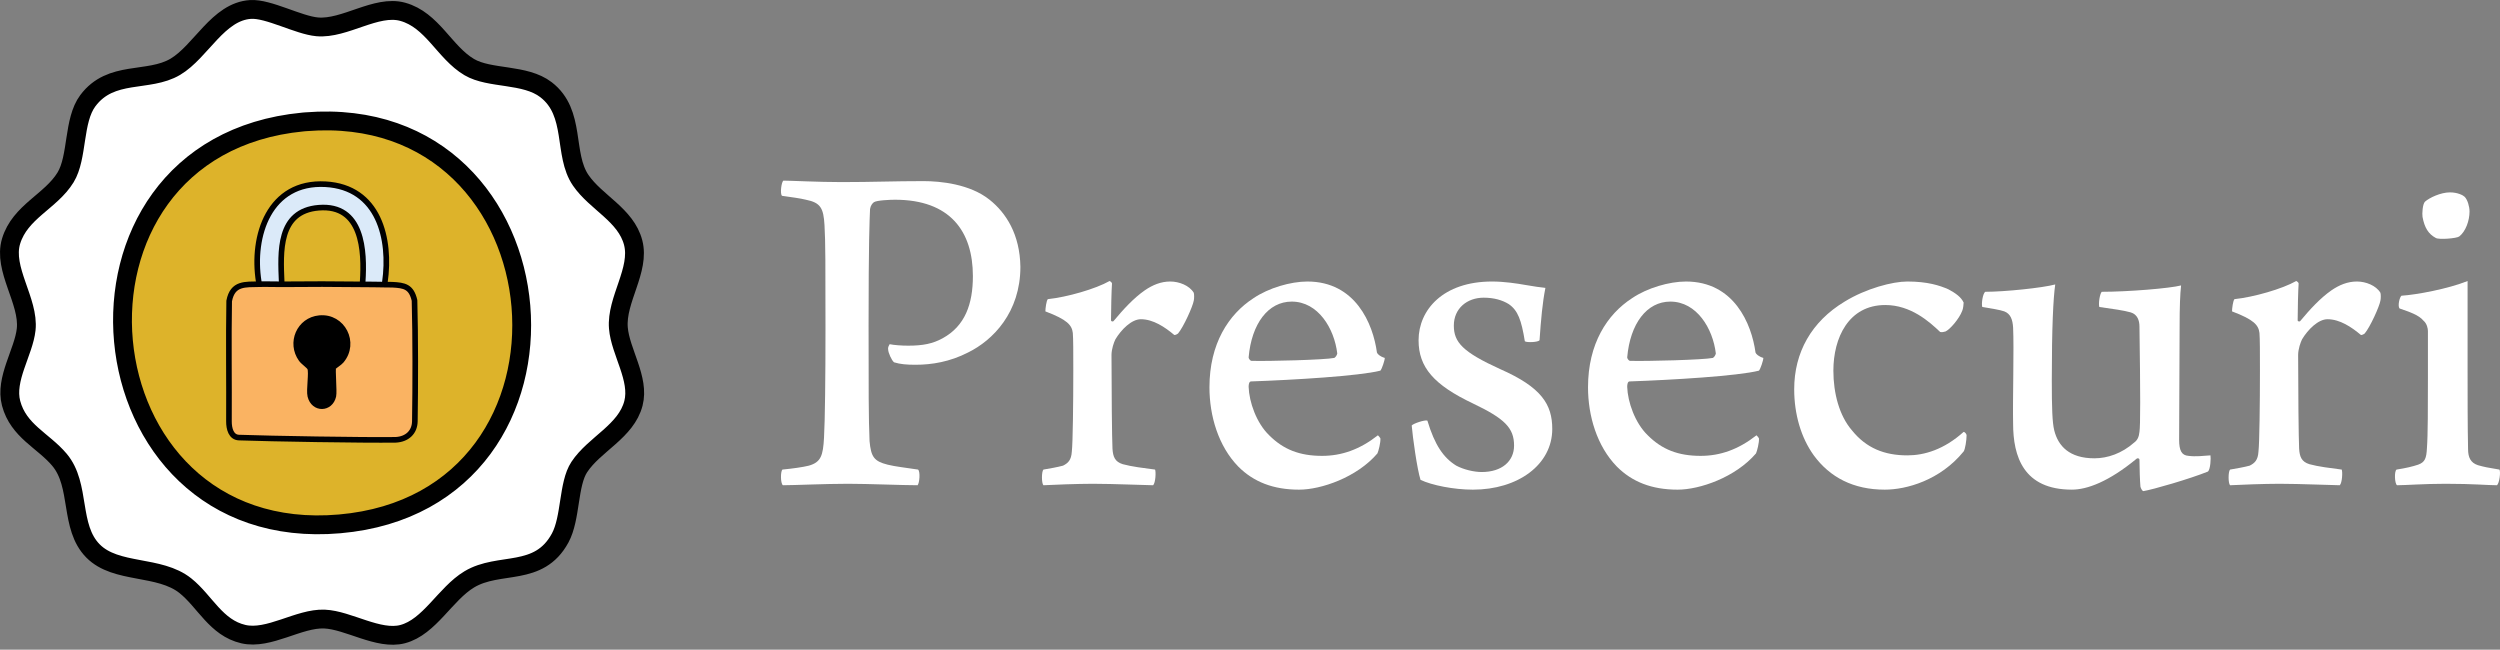
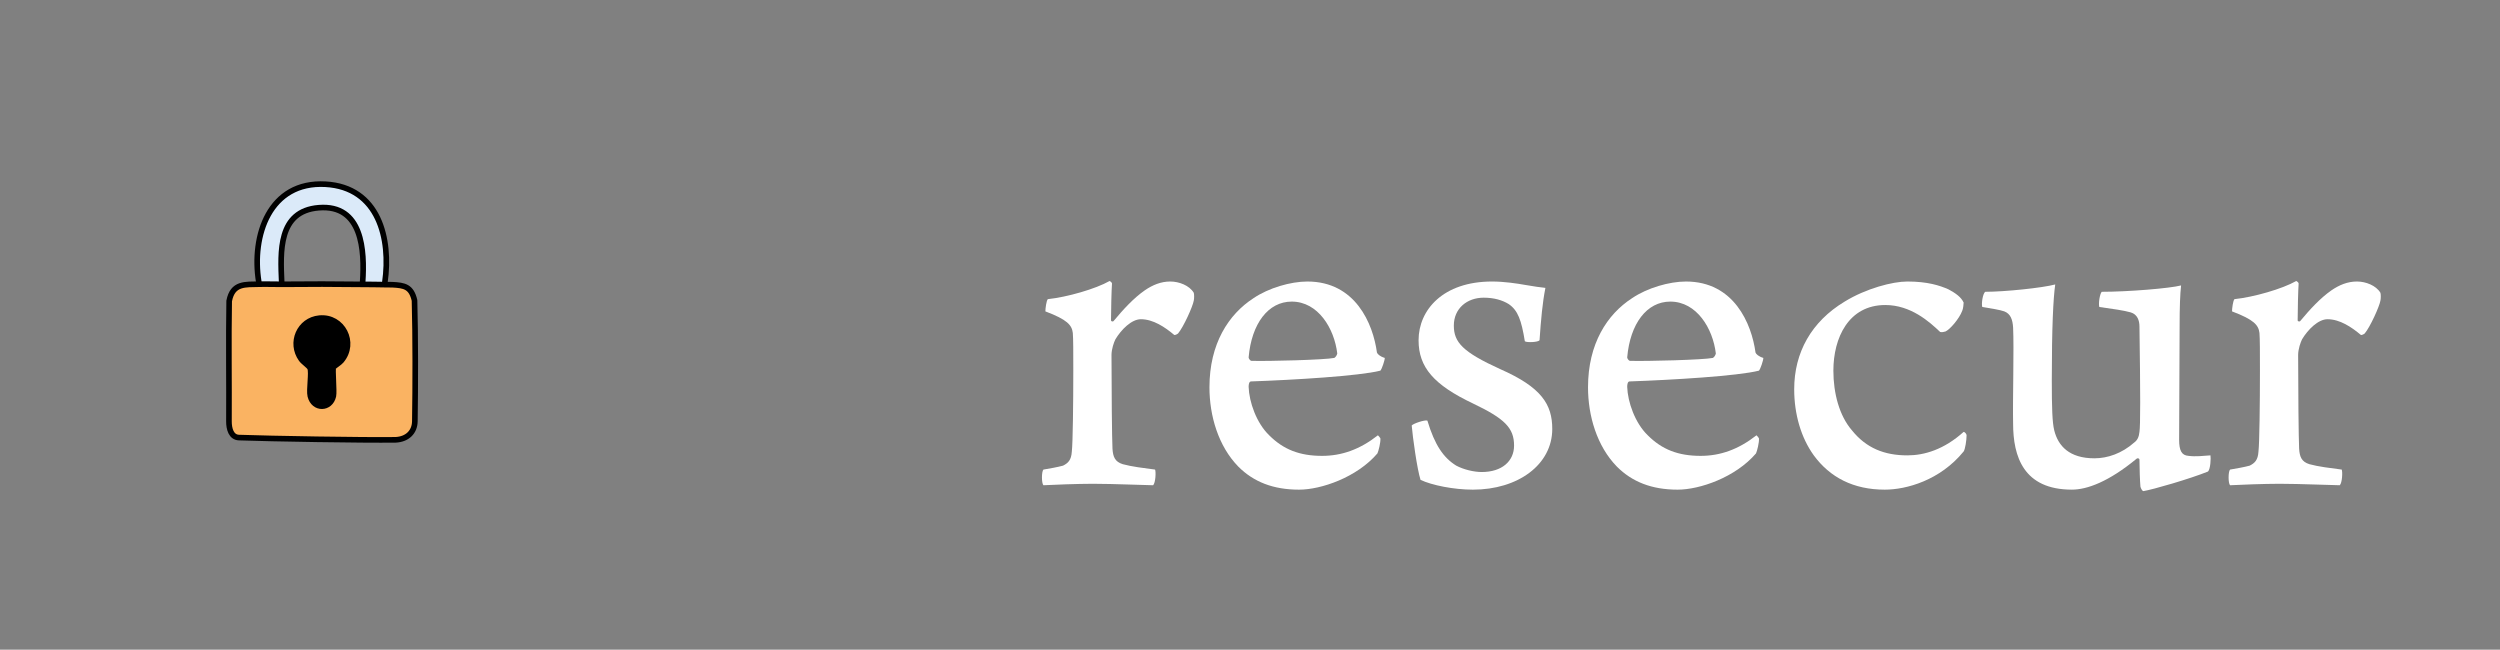
<svg xmlns="http://www.w3.org/2000/svg" id="b" data-name="Layer 2" viewBox="0 0 1184.13 307.71">
  <rect x="0" y="0" width="1184.13" height="307.71" fill="#808080" stroke="none" />
  <g id="c" data-name="Layer 1">
    <g id="d" data-name="Generative Object">
      <g>
-         <path d="M118.697,4.483c8.444-.527,22.622,7.44,31.549,8.23,13.075,1.157,27.918-10.572,40.464-7.133,14.117,3.87,19.8,19.26,31.549,26.199,9.713,5.737,26.374,3.035,36.349,10.699,14.348,11.023,7.987,30.586,16.46,42.933,7.239,10.549,21.395,16.38,24.827,29.491,3.404,13.002-8.096,27.054-6.996,40.464.93,11.327,10.145,24.053,7.133,35.664-3.451,13.304-18.462,19.304-25.65,30.177-5.323,8.051-3.938,24.172-9.053,33.606-10.146,18.711-28.779,11.021-43.071,19.615-11.343,6.82-18.777,22.559-31.549,25.925-11.365,2.995-25.759-6.67-37.035-7.133-12.108-.497-26.309,9.935-38.407,7.133-12.951-3-18.173-15.497-27.433-22.907-12.378-9.904-32.831-5.444-43.756-16.46-11.343-11.438-5.687-31.074-15.911-43.208-7.721-9.163-19.406-13.595-22.907-26.748-3.058-11.488,5.971-24.252,7.133-34.978,1.455-13.44-11.173-28.551-7.133-41.836,4.248-13.967,18.81-18.782,25.787-30.177,5.877-9.598,3.527-26.938,10.562-36.349,10.972-14.679,28.636-8.478,41.425-16.049,12.182-7.212,20.228-26.197,35.664-27.159Z" fill="#fff" stroke="#000" stroke-linecap="round" stroke-linejoin="round" stroke-width="8.916" />
        <g>
-           <path d="M144.194,57.72c.253-.022.507-.037.76-.058,125.094-9.987,140.972,179.486,15.976,190.468-125.012,10.983-142.376-178.366-17.494-190.34.253-.024.506-.048.759-.07.253-.022.507-.037.76-.058-.253.02-.507.035-.76.058Z" fill="#ddb32a" stroke="#000" stroke-linecap="round" stroke-linejoin="round" stroke-width="8.916" />
          <path d="M147.159,138.907c3.215-1.427,12.49.438,14.06,4.458,3.226,8.26-7.825,15.77-15.088,11.659.502-2.486-1.096-15.174,1.029-16.117Z" fill="#faaa44" />
        </g>
      </g>
    </g>
    <g id="e" data-name="Generative Object">
      <g>
        <path d="M182.067,134.815c-3.423-.101-6.857-.07-10.282-.12l-.009-1.17c.976-14.73-.018-36.816-20.796-35.137-19.33,1.562-18.155,20.964-17.569,35.137l-.022,1.129c-3.512.033-7.047-.144-10.555-.044l-.264-1.088c-3.545-21.855,5.024-47.745,31.604-46.261,25.227,1.409,31.092,25.767,28.114,46.525l-.221,1.029Z" fill="#dbeaf9" />
        <g>
          <path d="M133.389,134.655c12.781-.121,25.616-.145,38.396.04,3.425.05,6.859.019,10.282.12,1.17.035,2.356-.016,3.518.041.089.004.178-.005.266,0,5.686.299,8.966.853,10.488,7.453.462,17.255.418,40.489.16,57.231-.081,5.22-3.711,8.499-9.05,8.784-15.426.216-59.512-.531-74.267-1.065-3.715-.134-4.761-4.187-4.738-7.72.113-17.623-.217-38.875.106-56.965,1.634-8.633,7.659-7.777,14.284-7.965,3.508-.1,7.043.077,10.555.044Z" fill="#fab362" stroke="#000" stroke-linecap="round" stroke-linejoin="round" stroke-width="2.662" />
          <path d="M151.288,150.7c10.983-1.068,17.51,11.728,10.349,20.166-.909,1.071-3.035,2.258-3.485,2.901-.061.087-.208.108-.252.184-.529.921.485,11.411,0,13.611-1.396,6.337-9.323,6.55-10.914,0-.69-2.844.811-11.244-.132-13.248-.509-1.082-3.14-2.773-4.15-4.179-5.541-7.708-.974-18.507,8.584-19.436Z" stroke="#000" stroke-linecap="round" stroke-linejoin="round" stroke-width="2.662" />
        </g>
      </g>
      <g>
        <path d="M182.288,133.787c2.978-20.758-2.887-45.116-28.114-46.525-26.58-1.484-35.149,24.406-31.604,46.261" fill="none" stroke="#000" stroke-linecap="round" stroke-linejoin="round" stroke-width="2.662" />
        <path d="M171.776,133.525c.976-14.73-.018-36.816-20.796-35.137-19.33,1.562-18.155,20.964-17.569,35.137" fill="none" stroke="#000" stroke-linecap="round" stroke-linejoin="round" stroke-width="2.662" />
      </g>
    </g>
    <g>
-       <path d="M420.683,165.583c-.232-1.16.464-2.088.696-2.552,2.319.464,5.799.696,8.814.696,6.959,0,11.598-.928,16.238-3.479,10.67-5.799,14.381-16.237,14.381-29.459,0-21.34-10.902-36.186-36.882-36.186-2.087,0-8.583.232-9.974,1.16-.696.464-1.624,1.624-1.856,3.248-.232,5.335-.696,15.541-.696,54.976,0,29.923,0,44.537.464,54.976.696,7.423,2.088,9.51,8.583,11.134,3.711.928,8.351,1.392,14.381,2.319,1.16.928.696,6.495-.232,7.423-6.959,0-23.66-.696-32.939-.696-10.67,0-25.748.696-30.851.696-1.16-.928-1.16-6.495-.232-7.423,4.871-.464,9.743-1.16,12.526-1.855,5.799-1.624,6.727-4.872,7.19-13.222.464-8.119.696-28.532.696-51.496,0-29.459,0-41.753-.464-49.176-.464-8.119-1.856-10.67-8.815-12.062-2.784-.696-6.495-1.16-11.366-1.856-.928-1.16-.232-6.495.696-7.191,3.248,0,16.702.696,27.604.696,14.614,0,24.82-.464,38.738-.464,8.119,0,22.037,1.392,31.315,8.815,7.887,6.263,14.381,16.469,14.613,31.779,0,21.573-12.99,34.795-24.82,40.594-8.583,4.407-17.166,5.799-24.82,5.799-4.175,0-7.191-.232-10.207-1.16-1.16-.928-2.783-4.64-2.783-6.031Z" fill="#fff" />
      <path d="M565.432,138.675c.232.696.232,2.783,0,3.711-.464,2.783-4.871,12.526-7.423,15.541-.231.232-1.392.928-1.855.696-4.407-3.711-9.975-7.423-15.773-7.423-4.407,0-9.278,4.871-12.062,9.511-.695,1.392-1.855,4.639-1.855,7.423,0,16.701.232,39.666.464,44.305.232,3.944,1.16,6.263,4.871,7.423,4.176,1.16,9.975,1.856,15.31,2.552.464,1.16.232,6.263-.928,7.423-2.783,0-19.021-.696-28.531-.696-7.191,0-19.253.464-23.429.696-.928-.928-.928-6.495,0-7.423,2.784-.464,6.728-1.16,9.279-1.855,2.319-1.16,3.943-2.552,4.175-6.727.464-3.943.696-22.732.696-38.274,0-8.351,0-15.31-.232-17.861-.464-3.711-2.552-6.263-12.99-10.207,0-1.392.464-5.103,1.16-5.799,9.047-.928,22.732-4.871,29.228-8.583.231,0,1.16.696,1.16,1.16-.232,3.016-.464,12.99-.464,17.397,0,.696.928.696,1.159.464,4.64-5.567,9.511-10.902,14.846-14.614,3.712-2.551,7.655-4.175,12.062-4.175,4.175,0,9.047,1.856,11.134,5.335Z" fill="#fff" />
      <path d="M653.811,207.568c.232,1.856-.928,6.263-1.392,7.191-9.742,11.366-26.676,17.166-37.114,17.166-12.294,0-21.572-3.711-28.764-10.902-9.511-9.743-13.686-24.125-13.686-37.578,0-20.645,9.047-34.563,20.877-42.218,7.19-4.871,17.629-7.887,25.516-7.887,22.732,0,31.083,19.949,32.939,33.635.231.696,1.392,1.856,3.711,2.552,0,1.16-1.392,5.335-2.088,6.031-9.975,2.551-41.289,4.407-61.238,5.103-.928,0-1.16,1.392-1.16,2.552.232,7.191,3.712,17.165,9.743,22.964,6.727,6.727,14.382,9.742,25.052,9.742,9.278,0,17.861-3.015,26.444-9.742.231.232.928.928,1.159,1.392ZM591.412,169.294c0,.464.696,1.624,1.393,1.624,7.887.232,34.794-.464,39.201-1.392.696-.464,1.16-1.16,1.393-2.088-1.393-11.83-9.047-24.588-21.573-24.588-11.134,0-19.021,10.438-20.413,26.444Z" fill="#fff" />
      <path d="M729.201,161.176c-.696.928-6.031,1.16-6.959.464-1.624-9.975-3.248-14.614-7.655-17.629-3.016-1.855-6.959-3.016-11.83-3.016-7.887,0-14.149,5.104-14.149,13.222,0,7.887,4.175,12.526,22.036,20.645,19.485,8.583,24.588,16.702,24.588,28.3,0,16.934-16.237,28.764-37.578,28.764-9.046,0-19.484-2.088-24.819-4.64-1.624-5.103-3.712-20.181-4.176-25.748.696-.928,6.263-2.784,7.423-2.32,3.479,11.598,7.655,17.629,13.686,21.341,3.479,1.855,8.351,3.016,12.062,3.016,9.511,0,15.31-5.104,15.31-12.526,0-8.351-4.407-12.758-19.485-19.949-18.557-8.815-25.748-17.166-25.748-29.923,0-14.382,11.599-27.836,34.795-27.836,5.799,0,11.83.928,15.773,1.624,3.712.696,7.423,1.16,9.511,1.392-1.392,6.959-2.088,14.846-2.783,24.82Z" fill="#fff" />
      <path d="M833.123,207.568c.232,1.856-.928,6.263-1.392,7.191-9.742,11.366-26.676,17.166-37.114,17.166-12.294,0-21.572-3.711-28.764-10.902-9.511-9.743-13.686-24.125-13.686-37.578,0-20.645,9.047-34.563,20.877-42.218,7.19-4.871,17.629-7.887,25.516-7.887,22.732,0,31.083,19.949,32.939,33.635.231.696,1.392,1.856,3.711,2.552,0,1.16-1.392,5.335-2.088,6.031-9.975,2.551-41.289,4.407-61.238,5.103-.928,0-1.16,1.392-1.16,2.552.232,7.191,3.712,17.165,9.743,22.964,6.727,6.727,14.382,9.742,25.052,9.742,9.278,0,17.861-3.015,26.444-9.742.231.232.928.928,1.159,1.392ZM770.725,169.294c0,.464.696,1.624,1.393,1.624,7.887.232,34.794-.464,39.201-1.392.696-.464,1.16-1.16,1.393-2.088-1.393-11.83-9.047-24.588-21.573-24.588-11.134,0-19.021,10.438-20.413,26.444Z" fill="#fff" />
      <path d="M892.739,231.925c-14.846,0-25.979-5.799-33.635-16.238-6.031-8.351-9.278-19.485-9.278-31.315,0-17.397,8.118-32.011,23.893-41.521,10.206-6.263,22.732-9.511,29.691-9.511,9.51,0,15.31,1.856,19.484,3.711,3.479,1.856,6.031,3.711,7.191,6.263,0,.696-.232,3.016-.696,3.943-1.392,3.711-5.799,8.814-7.887,9.743-.696.232-1.855.464-2.552.232-5.104-4.872-13.918-12.758-25.979-12.758-17.397,0-24.589,15.541-24.589,31.084,0,10.67,2.784,21.34,8.815,28.299,6.727,8.351,15.31,11.83,26.212,11.83,8.118,0,17.396-2.783,26.676-11.134.464,0,1.392.928,1.392,1.624,0,2.319-.696,6.727-1.392,7.655-11.135,13.686-27.14,18.093-37.347,18.093Z" fill="#fff" />
      <path d="M940.294,138.211c9.278,0,27.14-1.855,33.171-3.479-.929,6.495-1.624,20.181-1.624,45.465,0,12.99.231,19.949,1.16,23.66,1.855,7.423,7.19,13.222,19.021,13.222,6.263,0,12.99-2.32,18.789-7.423,1.624-1.16,2.319-2.784,2.552-5.104.464-3.015.464-17.629,0-49.872,0-2.784-.928-5.799-4.176-6.727-3.247-.928-8.351-1.624-14.846-2.552-.464-1.624.232-6.263,1.16-7.191,12.526,0,32.243-1.624,37.578-3.015-.464,3.943-.695,10.67-.695,19.021l-.232,54.047c0,5.104,1.16,7.423,4.407,7.655,3.479.464,6.959,0,10.438-.232.232,1.392,0,6.495-1.16,7.655-8.582,3.479-26.212,8.583-30.619,9.279-.464,0-1.159-1.16-1.392-2.088-.232-2.319-.464-9.278-.464-12.758,0-.696-.928-.928-1.392-.464-13.223,10.902-23.429,14.614-30.619,14.614-22.965,0-27.836-15.773-27.836-31.315-.232-11.366.464-35.722,0-45.465-.232-3.711-1.16-6.495-4.176-7.655-1.855-.696-6.263-1.392-10.438-2.088-.464-1.624.232-6.263,1.393-7.191Z" fill="#fff" />
      <path d="M1127.49,138.675c.231.696.231,2.783,0,3.711-.464,2.783-4.871,12.526-7.423,15.541-.232.232-1.392.928-1.855.696-4.408-3.711-9.975-7.423-15.774-7.423-4.407,0-9.278,4.871-12.062,9.511-.696,1.392-1.855,4.639-1.855,7.423,0,16.701.231,39.666.464,44.305.231,3.944,1.159,6.263,4.871,7.423,4.175,1.16,9.975,1.856,15.31,2.552.464,1.16.231,6.263-.928,7.423-2.784,0-19.021-.696-28.532-.696-7.19,0-19.253.464-23.428.696-.928-.928-.928-6.495,0-7.423,2.783-.464,6.727-1.16,9.278-1.855,2.319-1.16,3.943-2.552,4.176-6.727.464-3.943.695-22.732.695-38.274,0-8.351,0-15.31-.231-17.861-.464-3.711-2.552-6.263-12.99-10.207,0-1.392.464-5.103,1.16-5.799,9.046-.928,22.732-4.871,29.227-8.583.232,0,1.16.696,1.16,1.16-.231,3.016-.464,12.99-.464,17.397,0,.696.928.696,1.16.464,4.639-5.567,9.51-10.902,14.846-14.614,3.711-2.551,7.654-4.175,12.062-4.175,4.176,0,9.047,1.856,11.135,5.335Z" fill="#fff" />
-       <path d="M1168.775,174.165c0,12.758,0,28.068.232,38.506,0,3.943,1.159,6.495,4.639,7.655,3.248.928,4.64,1.16,10.207,2.087.695.928,0,6.495-1.16,7.423-4.407,0-11.134-.696-24.356-.696-9.975,0-19.253.696-22.964.696-1.16-.696-1.392-6.727-.232-7.423,4.407-.696,7.423-1.392,10.207-2.319,3.247-1.16,3.943-3.016,4.175-7.887.464-5.799.464-20.413.464-32.938v-22.5c0-1.16-.464-3.479-2.088-4.872-2.319-2.784-6.727-4.175-11.366-5.799-.928-1.16,0-5.335.928-6.031,7.191-.464,22.037-3.248,31.315-6.959v41.058ZM1164.831,111.999c-1.159.928-9.742,1.624-11.134.696-3.479-1.856-5.336-4.872-6.264-9.975-.231-1.392,0-6.031,1.16-7.191,2.088-1.856,7.423-4.407,11.83-4.407,3.712,0,6.263,1.392,6.959,2.087,1.392,1.392,2.319,4.64,2.319,6.959,0,4.407-1.855,9.511-4.871,11.83Z" fill="#fff" />
    </g>
  </g>
</svg>